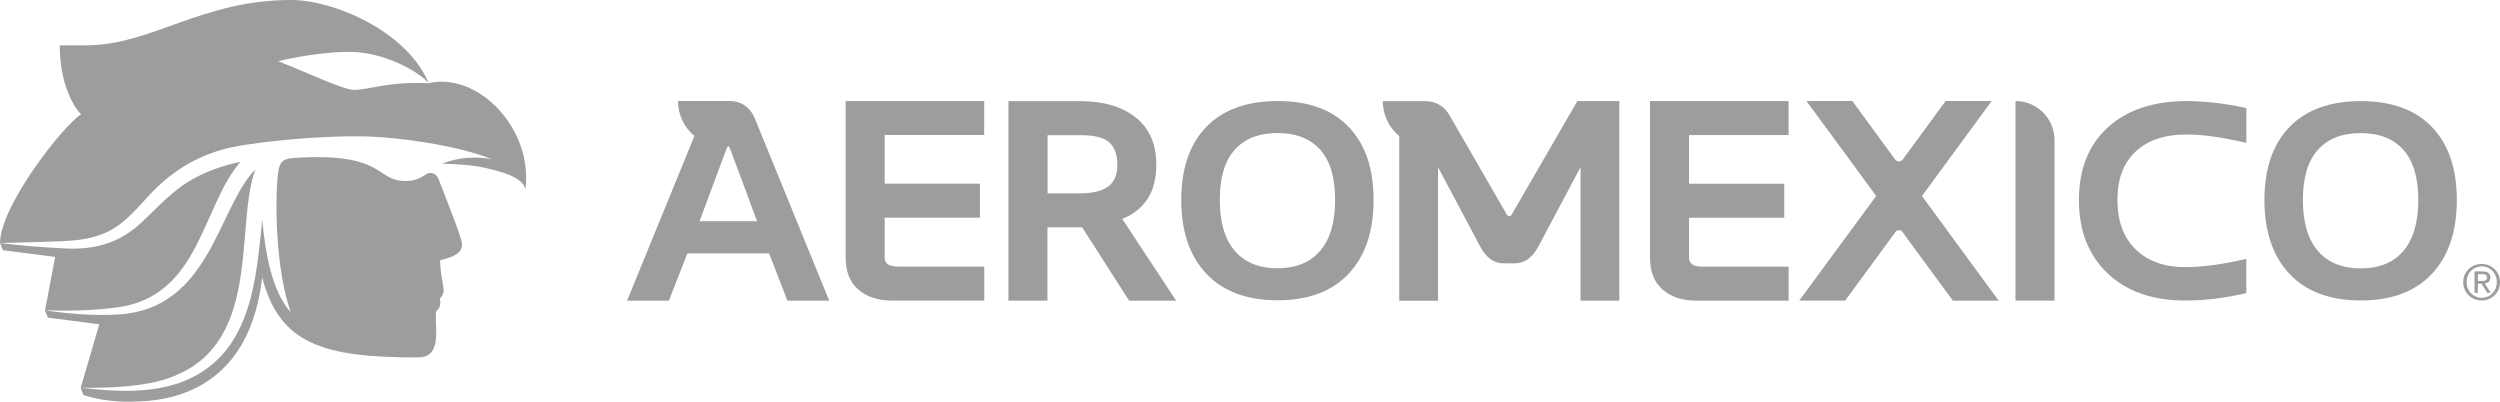
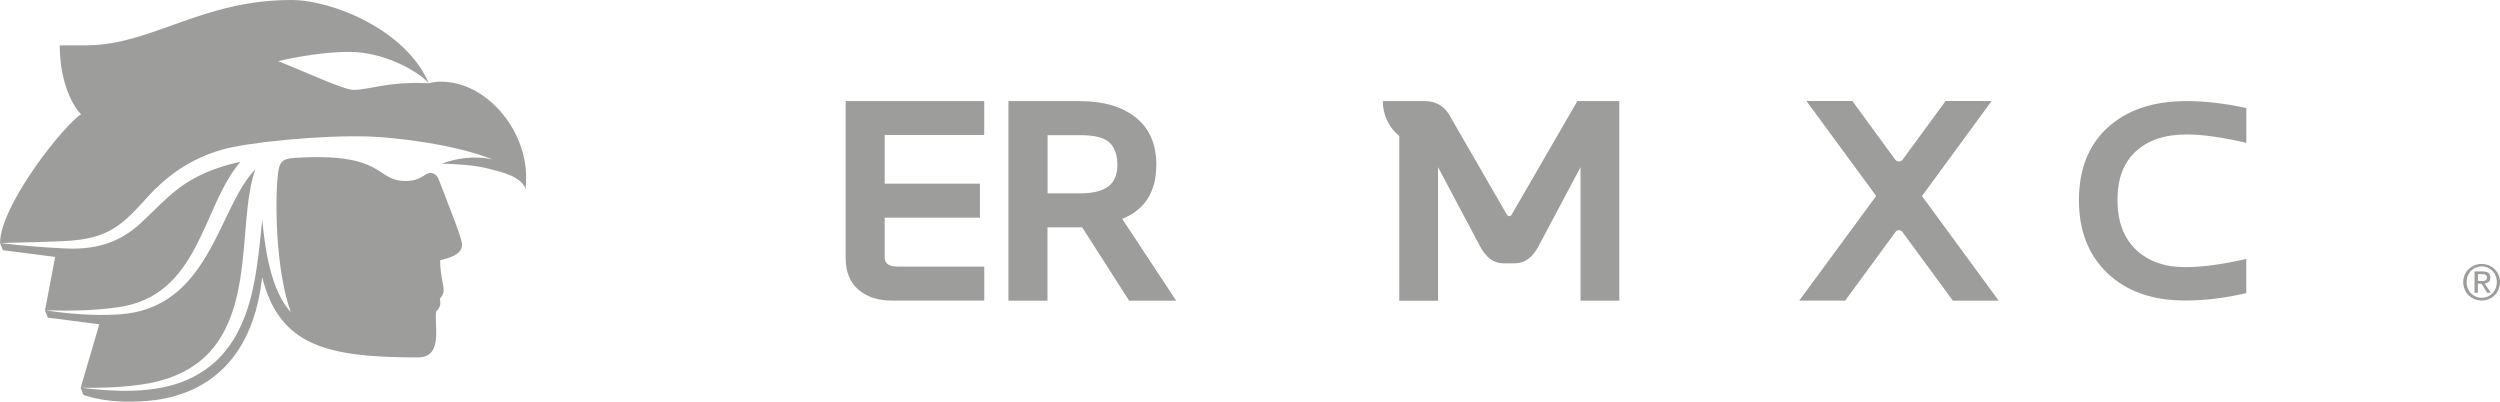
<svg xmlns="http://www.w3.org/2000/svg" id="Capa_2" data-name="Capa 2" viewBox="0 0 398.39 64">
  <defs>
    <style>

      .cls-1 {

        fill: #9d9d9c;

      }

    </style>
  </defs>
  <g id="Capa_2-2" data-name="Capa 2">
    <g>
-       <path class="cls-1" d="M111.48,35.25l4.29-11.54c.11-.26.2-.39.3-.39s.18.13.28.39l4.29,11.54h-9.15ZM116.64,16.1h-8.6c0,2.24,1.02,4.24,2.62,5.57l-10.73,26.24h6.66l2.95-7.53h13.02l2.92,7.53h6.66l-11.87-29.08c-.72-1.67-1.93-2.58-3.65-2.72h0Z" />
      <path class="cls-1" d="M156.84,21.53v-5.42h-22.08v24.95c0,2.24.68,3.93,2.03,5.1,1.36,1.17,3.14,1.74,5.36,1.74h14.7v-5.42h-13.8c-1.38,0-2.07-.48-2.07-1.43v-6.36h15.18v-5.42h-15.18v-7.76h15.86Z" />
      <path class="cls-1" d="M176.6,29.71c-.98.74-2.46,1.1-4.46,1.1h-5.2v-9.27h5.2c2.28,0,3.84.39,4.67,1.19.83.78,1.25,1.97,1.25,3.55s-.49,2.71-1.45,3.44h0ZM184.27,26.28c0-3.29-1.09-5.81-3.27-7.55-2.18-1.74-5.13-2.61-8.85-2.61h-11.45v31.79h6.22v-11.68h5.53l7.48,11.68h7.5l-8.6-13.03c3.63-1.46,5.43-4.33,5.43-8.58h0Z" />
-       <path class="cls-1" d="M210.37,39.97c-1.59,1.86-3.86,2.78-6.79,2.78s-5.23-.93-6.82-2.78c-1.59-1.86-2.38-4.56-2.38-8.12s.79-6.2,2.38-7.98c1.59-1.78,3.87-2.67,6.82-2.67s5.22.89,6.81,2.67c1.59,1.78,2.37,4.44,2.37,7.98s-.79,6.27-2.38,8.12h0ZM203.6,16.1c-4.92,0-8.71,1.38-11.37,4.12-2.66,2.76-3.99,6.63-3.99,11.64s1.33,8.93,3.99,11.75c2.66,2.82,6.45,4.24,11.37,4.24s8.68-1.42,11.32-4.24c2.65-2.83,3.97-6.75,3.97-11.75s-1.32-8.89-3.97-11.64c-2.65-2.76-6.42-4.12-11.32-4.12Z" />
-       <path class="cls-1" d="M262.94,41.07c0,2.24.68,3.93,2.03,5.1,1.36,1.17,3.14,1.74,5.36,1.74h14.7v-5.42h-13.8c-1.38,0-2.07-.48-2.07-1.43v-6.36h15.17v-5.42h-15.17v-7.76h15.86v-5.42h-22.08v24.95Z" />
      <path class="cls-1" d="M317.36,16.1h-7.32l-6.83,9.32c-.3.41-.91.41-1.21,0l-6.81-9.32h-7.32l11.11,15.13-12.26,16.67h7.32l8.03-10.95c.27-.36.81-.36,1.08,0l8.05,10.96h7.3l-12.22-16.67,11.09-15.13h-.01Z" />
-       <path class="cls-1" d="M321.18,16.1v31.8h6.22v-25.58c0-3.44-2.78-6.22-6.22-6.22Z" />
      <path class="cls-1" d="M335.86,20.33c-3.05,2.81-4.57,6.67-4.57,11.56s1.52,8.76,4.56,11.66c3.04,2.9,7.17,4.34,12.37,4.34,3.13,0,6.37-.39,9.74-1.18v-5.45c-3.81.88-7.06,1.31-9.76,1.31-3.27,0-5.89-.94-7.84-2.8-1.95-1.88-2.93-4.51-2.93-7.9s.97-5.94,2.92-7.74c1.94-1.8,4.64-2.7,8.09-2.7,2.55,0,5.73.45,9.53,1.34v-5.55c-3.38-.74-6.56-1.11-9.51-1.11-5.34,0-9.54,1.41-12.59,4.22Z" />
-       <path class="cls-1" d="M382.99,39.99c-1.59,1.86-3.86,2.78-6.8,2.78s-5.23-.93-6.82-2.78-2.39-4.56-2.39-8.12.79-6.21,2.39-7.99c1.59-1.78,3.87-2.67,6.82-2.67s5.22.89,6.81,2.67c1.59,1.78,2.37,4.44,2.37,7.99s-.79,6.27-2.38,8.12ZM387.54,20.24c-2.65-2.76-6.42-4.13-11.33-4.13s-8.71,1.38-11.37,4.13c-2.66,2.76-3.99,6.63-3.99,11.64s1.33,8.93,3.99,11.76c2.66,2.83,6.45,4.24,11.37,4.24s8.68-1.42,11.33-4.24c2.65-2.83,3.97-6.75,3.97-11.76s-1.32-8.89-3.97-11.64Z" />
      <path class="cls-1" d="M395.41,44.77c.12,0,.23,0,.34,0,.1,0,.2-.03.29-.07.09-.04.15-.1.2-.17.05-.08.08-.18.08-.32,0-.11-.02-.2-.07-.27-.05-.07-.1-.12-.17-.15-.07-.04-.15-.06-.24-.08-.09,0-.18-.02-.27-.02h-.7v1.08h.56-.01ZM395.65,43.26c.4,0,.71.08.9.24s.3.4.3.74c0,.31-.09.54-.26.67-.17.14-.38.23-.64.25l.97,1.5h-.56l-.93-1.46h-.57v1.46h-.53v-3.41h1.32,0ZM393.25,45.94c.13.31.29.56.51.79.22.22.47.4.77.53s.61.19.96.19.65-.07.95-.19c.29-.12.55-.31.75-.53.22-.22.38-.49.51-.79.12-.31.18-.63.18-1s-.06-.67-.18-.98c-.13-.3-.29-.56-.51-.79-.22-.22-.47-.39-.75-.53-.29-.12-.61-.19-.95-.19s-.66.07-.96.19-.55.31-.77.53c-.22.22-.38.48-.51.79-.12.3-.18.62-.18.98s.06.69.18,1ZM392.76,43.81c.15-.35.36-.66.63-.92.27-.26.58-.46.94-.61.35-.14.74-.22,1.14-.22s.78.08,1.13.22c.35.14.66.35.93.61.27.26.48.56.63.92.15.35.23.74.23,1.15s-.08.81-.23,1.17c-.15.35-.36.67-.63.93-.27.26-.58.47-.93.61-.35.14-.73.22-1.13.22s-.77-.08-1.14-.22c-.35-.14-.67-.35-.94-.61-.27-.26-.48-.57-.63-.93-.15-.35-.23-.75-.23-1.17s.08-.79.23-1.15Z" />
      <path class="cls-1" d="M241.49,41.95c1.5,0,2.75-.93,3.72-2.78l6.66-12.54v21.28h6.18v-31.8h-6.69l-10.45,18.06c-.1.18-.24.28-.4.28s-.3-.1-.4-.28l-9.21-15.95c-.77-1.3-2.16-2.1-3.67-2.1h-6.87c0,2.24,1.02,4.24,2.62,5.56v26.24h6.18v-21.28l6.66,12.54c.98,1.86,2.21,2.78,3.72,2.78h1.95Z" />
      <path class="cls-1" d="M70.36,13.01c-.78,0-1.51.11-2.03.26-6.38-.34-9.43,1.05-12,1.05-1.54,0-7.39-2.75-12-4.57,0,0,5.84-1.48,11.38-1.48s11,3.13,12.61,4.99C64.82,4.91,53.14,0,46.41,0c-14.21,0-22.03,7.05-32.35,7.22-1.21.02-4.54,0-4.54,0,0,6.32,2.36,10,3.41,11-2.57,1.48-12.92,14.46-12.92,20.52l.45,1.13,8.33,1.07-1.62,8.54.45,1.13,8.2,1.07-2.97,10.13.45,1.13s2.83,1.06,6.86,1.06c3.62,0,19.22.43,21.59-19.58,0-.09.02-.16.03-.24,2.76,10.79,9.98,12.78,24.84,12.78,4.2,0,2.45-5.57,2.91-7.4.46-.28.82-1.05.55-1.96.27-.23.62-.8.62-1.27,0-1.08-.56-2.52-.56-4.85,1.24-.35,3.49-.79,3.49-2.51,0-1.02-2.3-6.67-3.72-10.38-.22-.58-.7-1.04-1.31-1.04-.97,0-1.37,1.29-4.01,1.29-4.86,0-3.07-4.62-17.74-3.67-1.8.11-2.31.64-2.53,2.35-.54,4.17-.43,15.45,2.02,22.23-3.09-3.36-4.09-9.76-4.55-14.73-.99,9.2-1.52,21.82-13.18,25.99-5.01,1.72-10.56,1.39-15.73.78,3.13.05,6.26-.05,9.35-.47,2.03-.27,4.03-.73,5.9-1.56,13.52-5.69,9.3-23.86,12.56-32.76-5.98,6.02-7.16,22.3-21.87,23.11-3.9.23-7.78-.08-11.63-.66,3.84.11,7.72.06,11.51-.47,13.2-1.79,13.41-16.03,19.62-23.2-2.54.55-5.01,1.35-7.28,2.59-3.35,1.75-5.74,4.52-8.54,7.12-3.61,3.37-7.62,4.38-12.47,4.08-3.34-.16-6.68-.43-10.01-.84.13,0,5.72-.15,5.72-.15,3.66-.18,7.61.05,10.99-1.46,2.55-1.09,4.42-3.13,6.27-5.16,3.44-3.91,7.27-6.62,12.31-8.09,3.76-1.15,16.01-2.4,23.62-2.11,4.49.17,13.69,1.29,19.61,3.66-.1-.02-.18-.05-.28-.07-2.5-.51-5.44-.21-7.83.73,2.49.07,5.2.23,7.31.77,1.87.47,5.5,1.26,5.99,3.3.02-.13.11-.65.11-1.89,0-7.89-6.57-15.24-13.49-15.24Z" />
    </g>
  </g>
</svg>